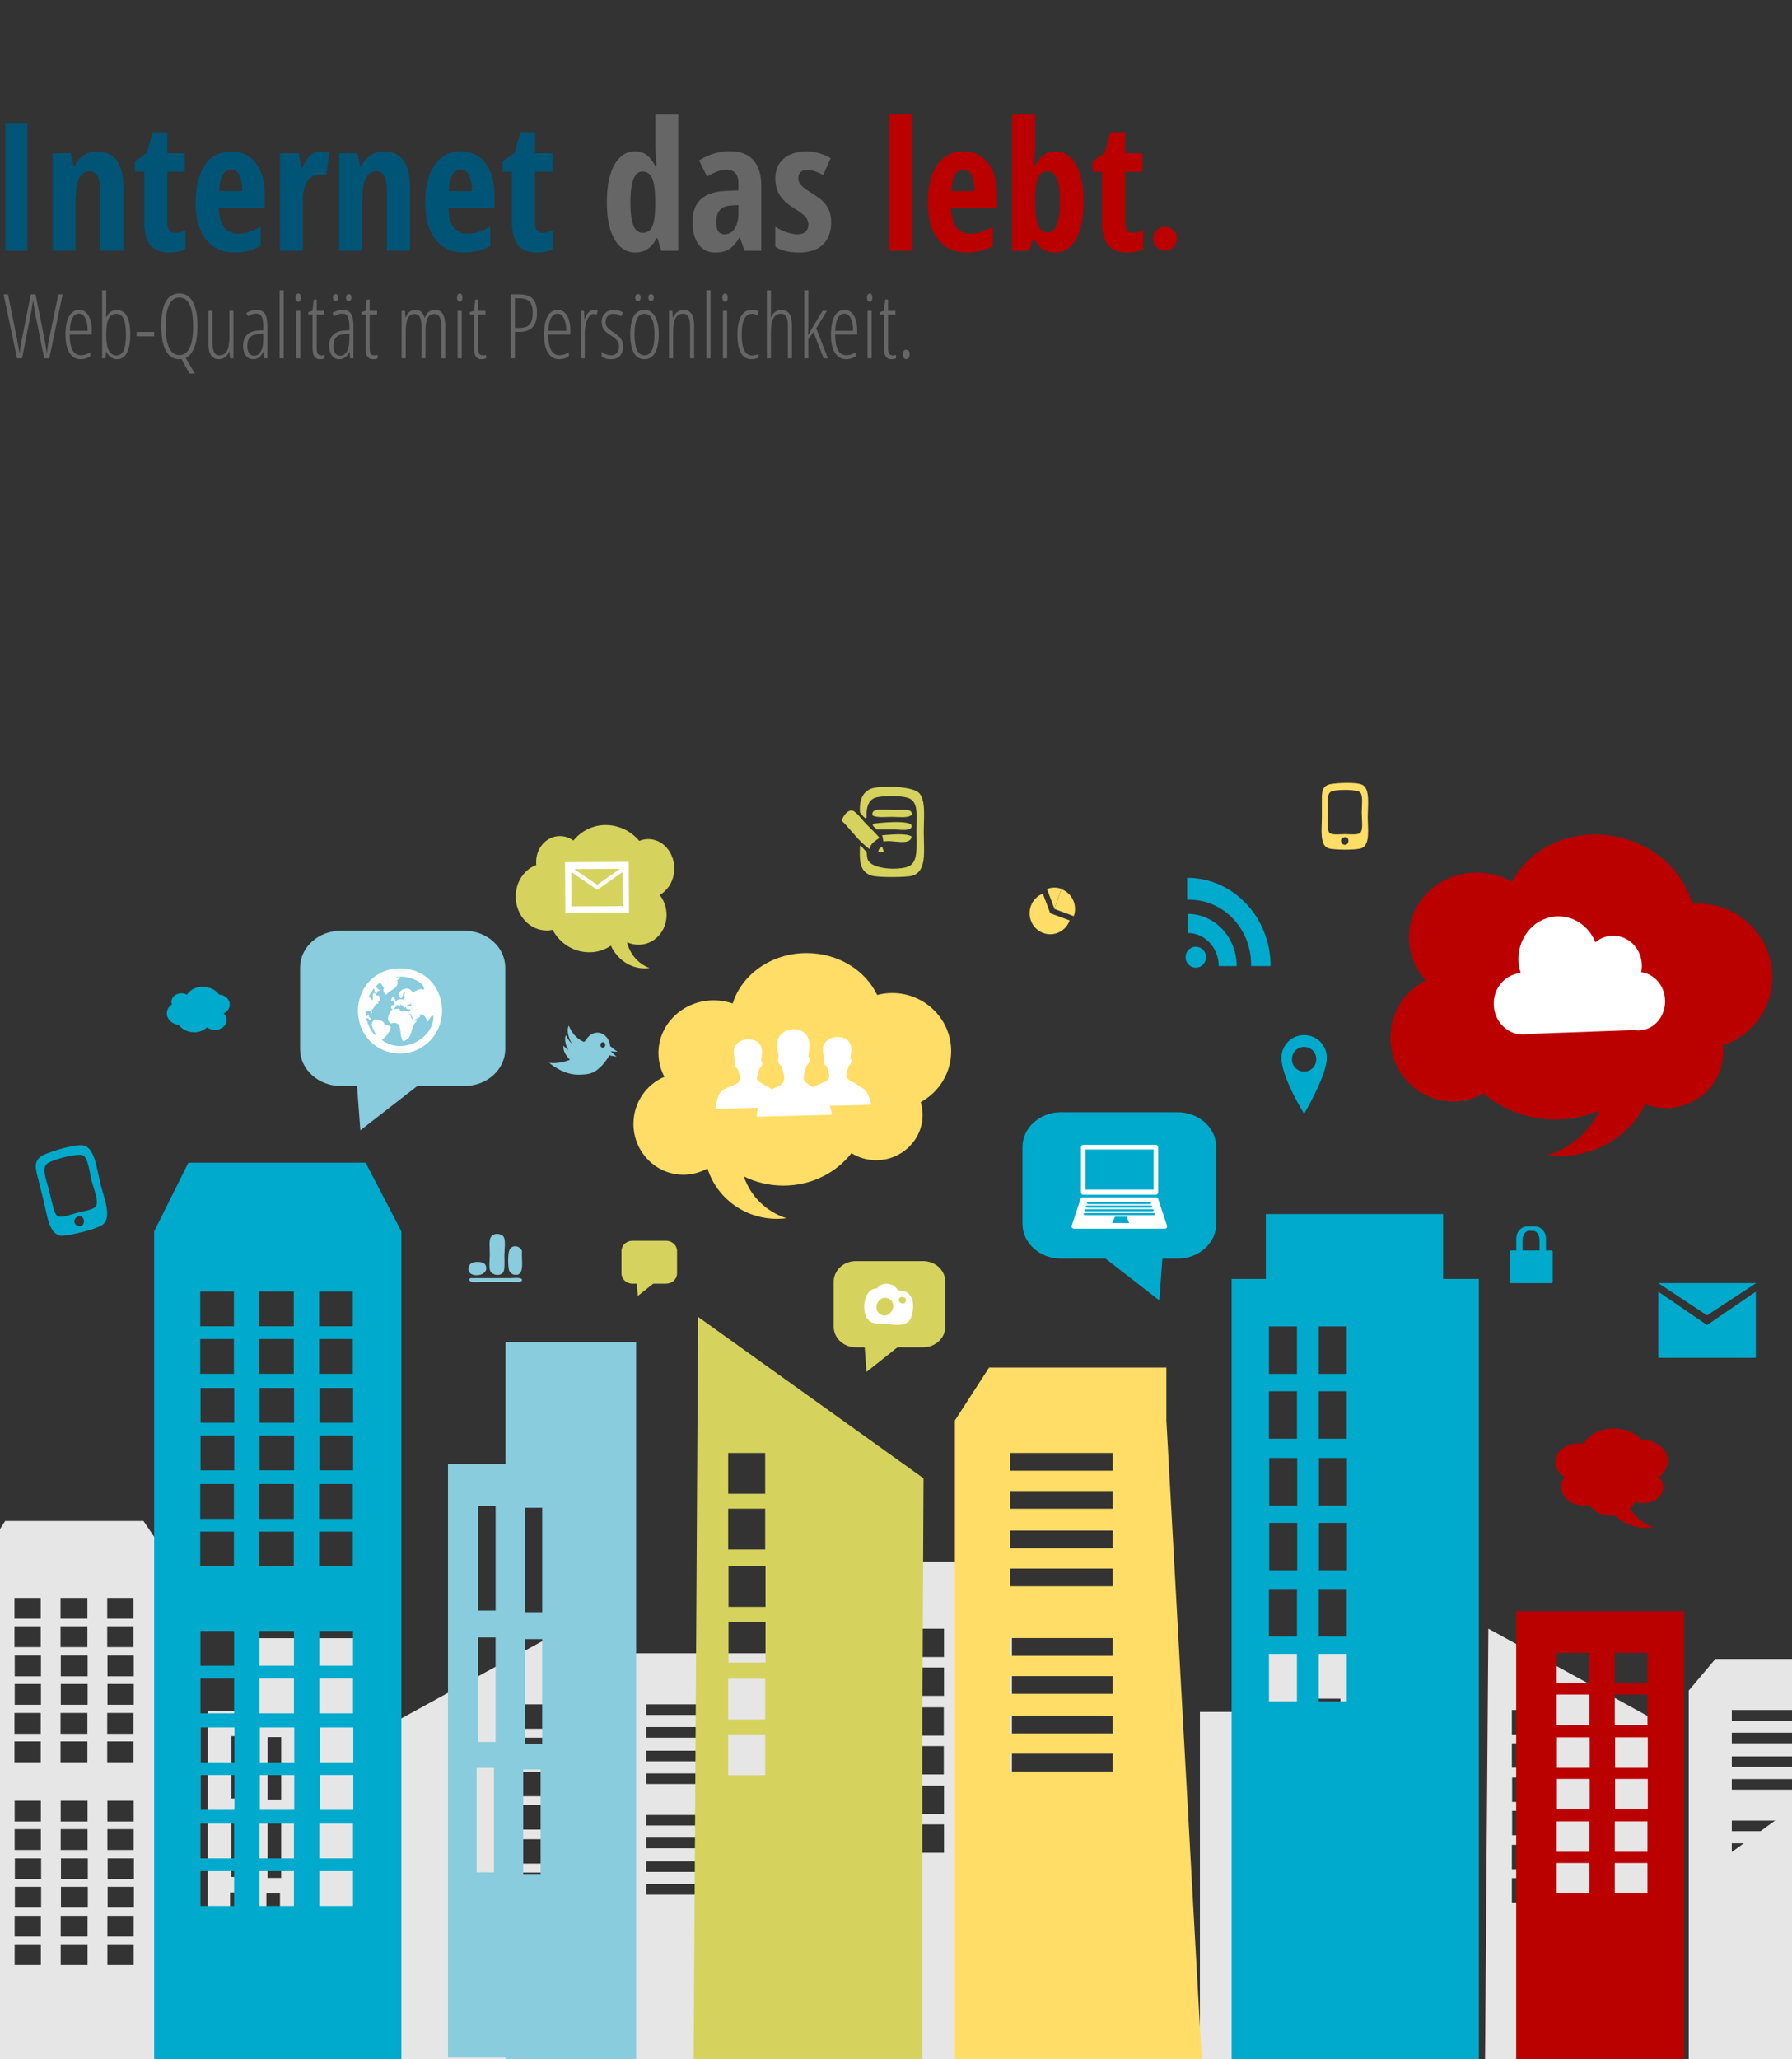
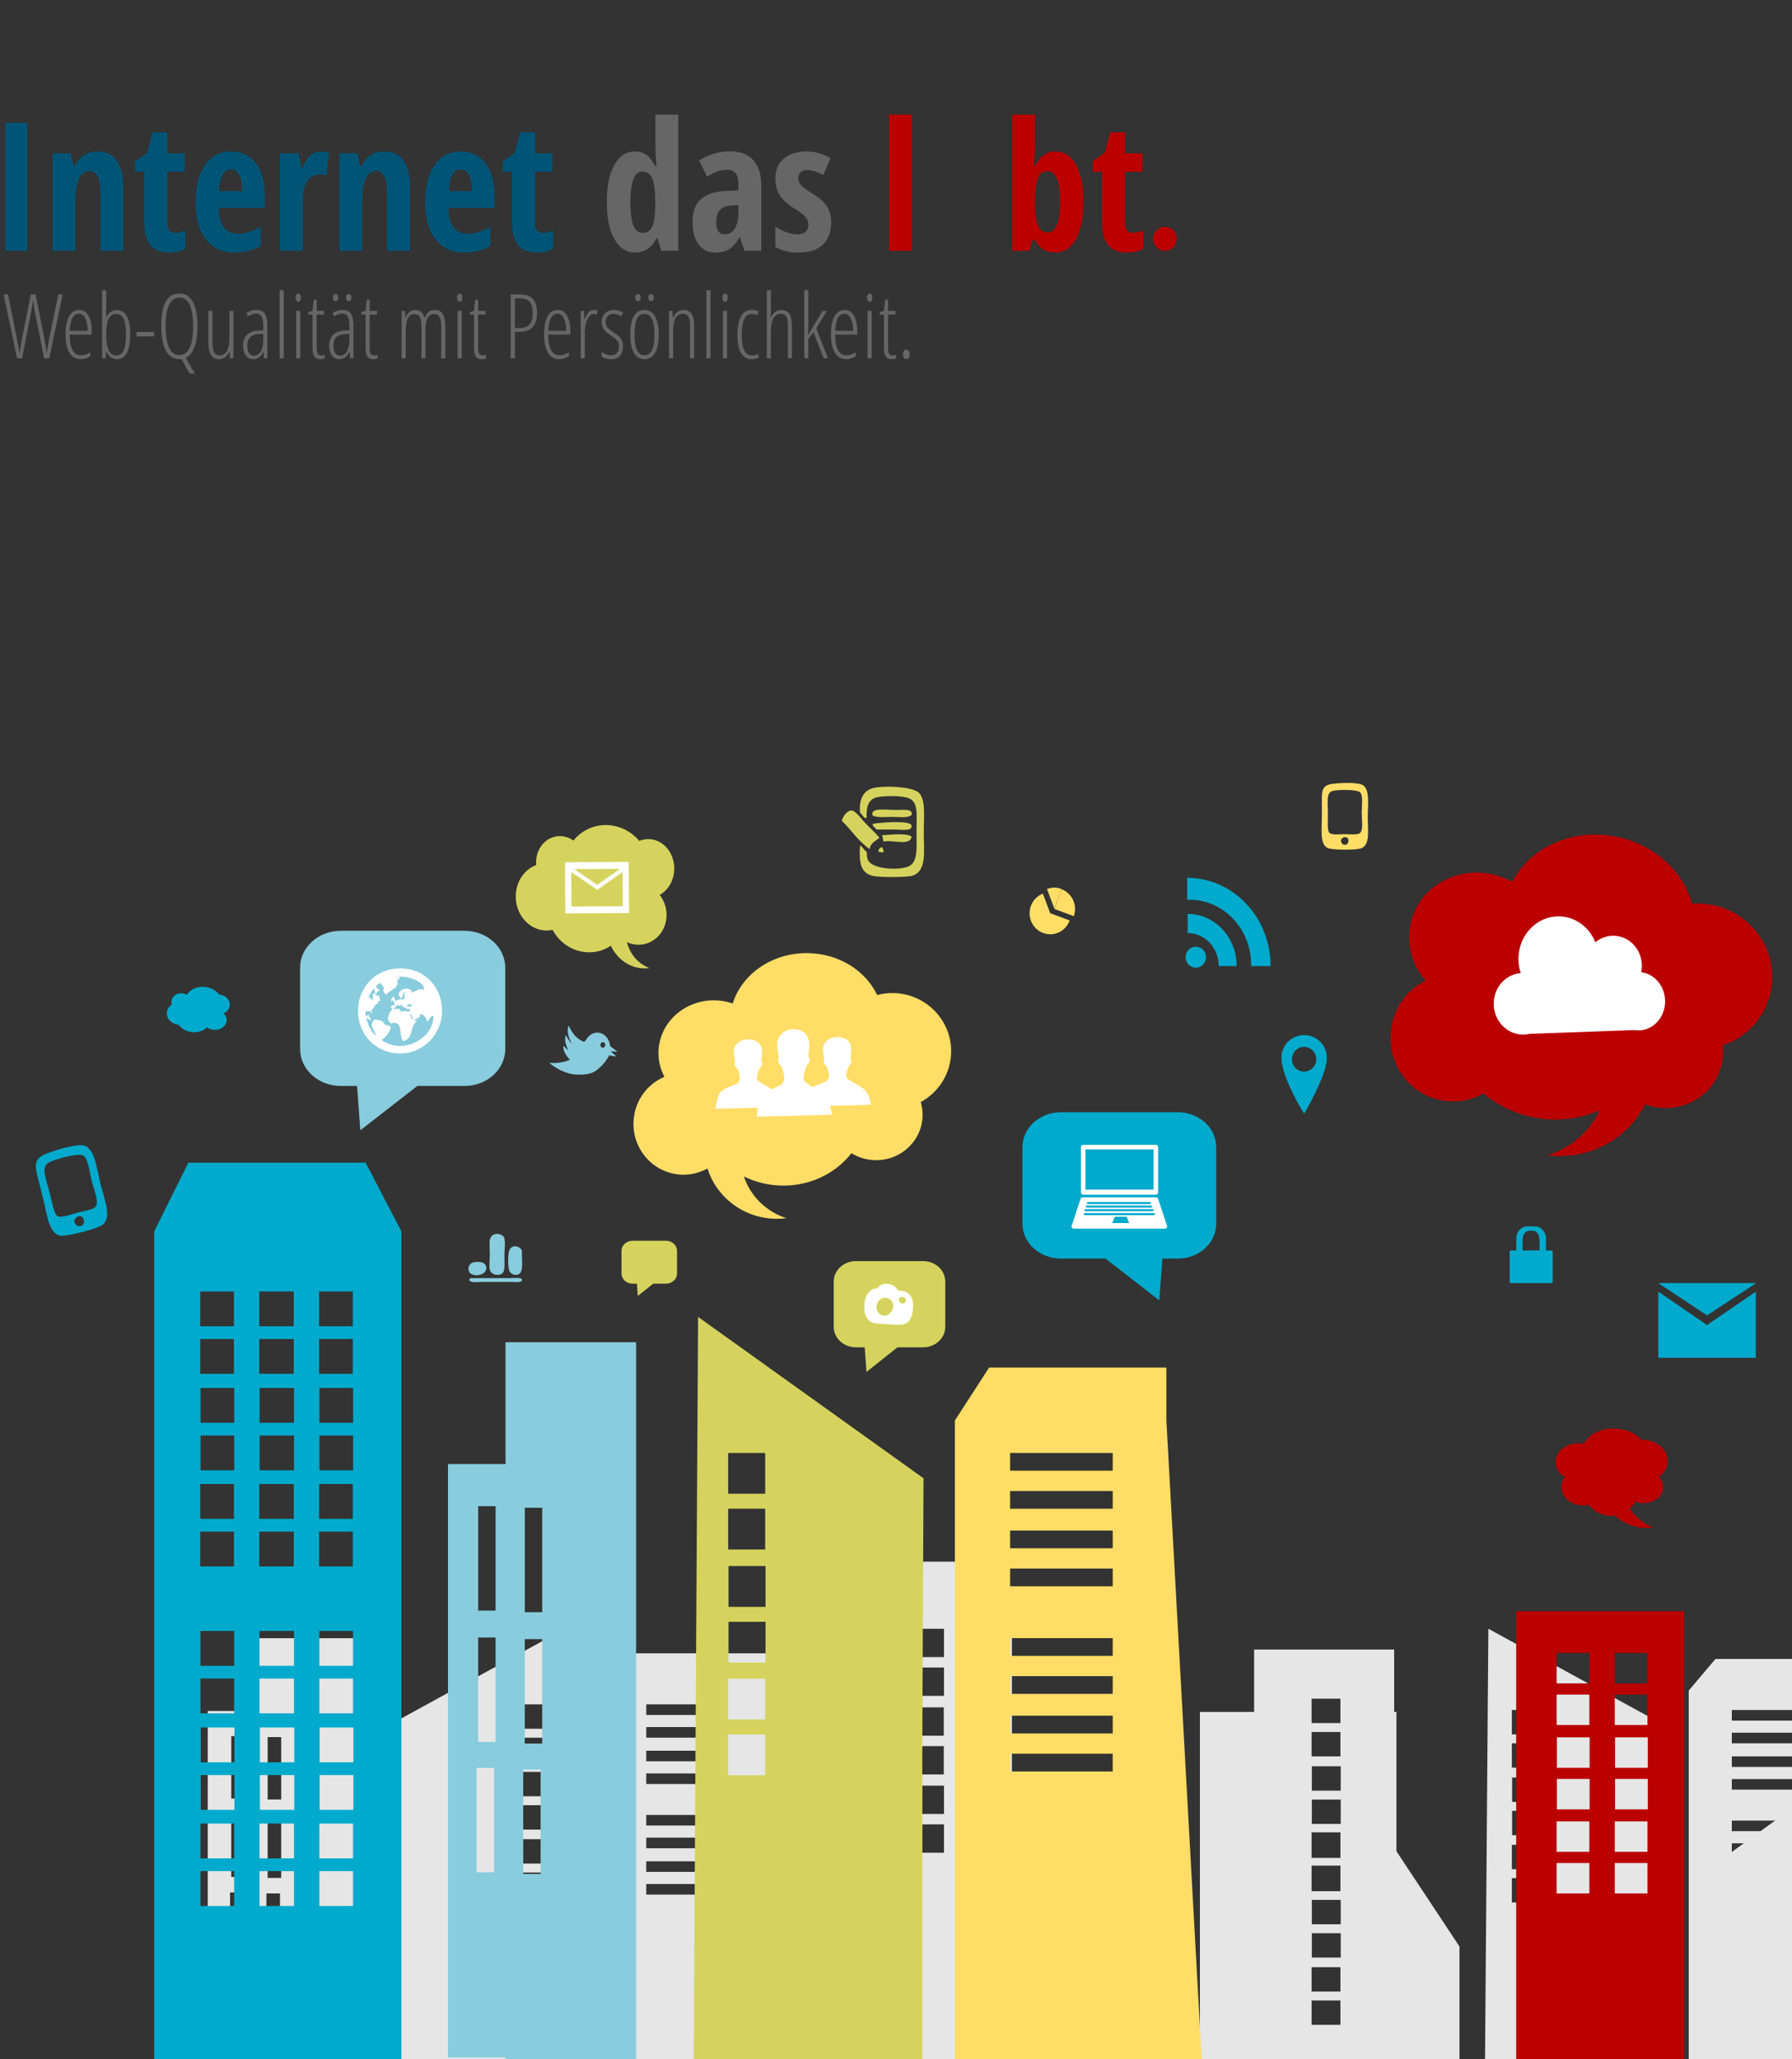
<svg xmlns="http://www.w3.org/2000/svg" version="1.1" id="Layer_1" x="0px" y="0px" viewBox="786.191 -485.58 1000 1148.81" style="enable-background:new 786.191 -485.58 1000 1148.81;" xml:space="preserve">
  <rect x="786.191" y="-485.58" width="1000" height="1148.81" fill="#333333" stroke="none" />
  <path style="fill:#E6E6E6;" d="M1745.409,552.924v117.084h92.876V552.392l0.533-67.187L1745.409,552.924z M1821.611,621.282h-57.747  v-15.119h57.747L1821.611,621.282L1821.611,621.282z M1821.611,597.164h-57.747v-15.12h57.747L1821.611,597.164L1821.611,597.164z" />
  <g>
    <path style="fill:#E6E6E6;" d="M1243.254,407.353V671.54h107.622V407.353h-14.891v-21.62h-77.164v21.62L1243.254,407.353   L1243.254,407.353z M1312.974,438.992h-12.184v-15.819h12.184V438.992z M1312.974,460.61h-12.184v-15.819h12.184V460.61z    M1334.632,438.992h-12.184v-15.819h12.184V438.992z M1334.632,460.61h-12.184v-15.819h12.184V460.61z M1322.449,532.317h12.184   v15.82h-12.184V532.317z M1322.449,510.7h12.184v15.819h-12.184V510.7z M1322.335,488.644h12.184v15.819h-12.184V488.644z    M1322.335,467.027h12.184v15.819h-12.184V467.027z M1300.79,532.317h12.184v15.82h-12.184V532.317z M1300.79,510.7h12.184v15.819   h-12.184V510.7z M1300.676,488.644h12.184v15.819h-12.184V488.644z M1300.676,467.027h12.184v15.819h-12.184V467.027z" />
    <path style="fill:#E6E6E6;" d="M1367.123,518.092v153.449h73.102V518.092H1367.123z M1410.038,532.002h14.24v10.145h-14.24V532.002   z M1410.038,545.865l14.24-0.001v10.144h-14.24V545.865z M1384.721,532.002h14.241v10.145h-14.241V532.002z M1384.721,545.865   h14.241v10.143h-14.241V545.865z M1398.962,612.136h-14.241v-10.143h14.241V612.136z M1398.962,598.275h-14.241v-10.146h14.241   V598.275z M1399.094,584.131h-14.242v-10.145h14.242V584.131z M1399.094,570.268h-14.242v-10.144h14.242V570.268z    M1424.278,612.136h-14.24v-10.143h14.24V612.136z M1424.278,598.275h-14.24v-10.146h14.24V598.275z M1424.41,584.131h-14.24   v-10.145h14.24V584.131z M1424.41,570.268h-14.24v-10.144h14.24V570.268z" />
    <path style="fill:#E6E6E6;" d="M1009.055,473.796l0.571,92.693v102.243h99.501l-1.925-248.723L1009.055,473.796z M1094.098,478.945   h-16.107V465.35h16.106L1094.098,478.945L1094.098,478.945z M1094.098,497.526h-16.107v-13.596h16.106L1094.098,497.526   L1094.098,497.526z M1077.991,559.154h16.106v13.596h-16.106V559.154z M1077.991,540.574h16.106v13.596h-16.106V540.574z    M1077.842,521.62h16.106v13.596h-16.106V521.62z M1077.842,503.04h16.106v13.596h-16.106V503.04z" />
    <polygon style="fill:#E6E6E6;" points="1558.242,600.473 1558,536.046 1600.642,600.473 1600.642,671.541 1558.242,671.541  " />
    <path style="fill:#E6E6E6;" d="M927.153,428.446v40.603h-25.045v197.745h25.045v0.528h56.857V428.446H927.153z M922.142,605.095   h-7.578v-34.797h7.578V605.095z M922.825,561.656h-7.579v-34.796h7.579V561.656z M922.837,517.881h-7.579v-34.798h7.579V517.881z    M942.432,605.632h-7.578v-34.796h7.578V605.632z M943.115,562.193h-7.579v-34.796h7.579V562.193z M943.126,518.417h-7.578v-34.796   h7.578V518.417z" />
    <path style="fill:#E6E6E6;" d="M1214.844,454.515v-17.632h-77.164l-14.891,17.632v215.453h107.623L1214.844,454.515z    M1146.82,478.031h44.665v5.904h-44.665V478.031z M1146.82,503.884h44.665v5.905h-44.665V503.884z M1191.486,571.489h-44.665   v-5.904h44.665V571.489z M1191.486,558.818h-44.665v-5.905h44.665V558.818z M1191.487,545.634h-44.667v-5.904h44.667V545.634z    M1191.487,532.963h-44.667v-5.904h44.667V532.963z M1191.487,497.118h-44.667v-5.905h44.667V497.118z M1191.487,471.264h-44.667   v-5.905h44.667V471.264z" />
-     <path style="fill:#E6E6E6;" d="M866.257,363.059h-77.164l-14.891,22.897v279.797h107.623V385.955L866.257,363.059z    M846.118,530.721v-11.603h14.653v11.603H846.118z M860.771,534.971v11.601h-14.653v-11.601L860.771,534.971z M846.163,449.73   v-11.6h14.654v11.6H846.163z M860.817,453.984v11.6h-14.654v-11.6H860.817z M846.027,405.973h14.654v11.601h-14.654V405.973z    M846.027,421.825l14.654-0.001v11.602h-14.654V421.825z M846.027,470.155h14.654v11.602h-14.654V470.155z M834.725,530.721H820.4   h-0.329v-11.603h0.329h14.325h0.328v11.603H834.725z M835.053,534.971v11.601h-0.328H820.4h-0.329v-11.601h0.329L835.053,534.971z    M834.768,449.73h-14.325h-0.328v-11.6h0.328h14.325h0.329v11.6H834.768z M835.097,453.984v11.6h-0.329h-14.325h-0.328v-11.6h0.328   h14.325H835.097z M819.98,405.973h0.329h14.325h0.328v11.601h-0.328h-14.325h-0.329L819.98,405.973L819.98,405.973z    M819.98,421.825h0.329l14.653-0.001v11.602h-0.328h-14.325h-0.329L819.98,421.825L819.98,421.825z M819.98,470.155h0.329h14.325   h0.328v11.602h-0.328h-14.325h-0.329L819.98,470.155L819.98,470.155z M794.353,530.721v-11.603h14.654v11.603H794.353z    M809.006,534.972v11.6h-14.654v-11.6H809.006z M794.397,449.73v-11.6h14.654v11.6H794.397z M809.05,453.984v11.6h-14.654v-11.6   H809.05z M794.261,405.973h14.654v11.601h-14.654V405.973z M794.261,421.825h14.654v11.601h-14.654V421.825z M794.261,470.155   h14.654v11.602h-14.654V470.155z M794.261,486.009h14.654v11.6h-14.654V486.009z M809.006,610.755h-14.654v-11.6h14.654V610.755z    M809.006,594.903h-14.654v-11.601h14.654V594.903z M809.141,578.731h-14.654v-11.6h14.654V578.731z M809.141,562.878h-14.654   v-11.6h14.654V562.878z M819.98,486.009h0.329h14.325h0.328v11.6h-0.328h-14.325h-0.329L819.98,486.009L819.98,486.009z    M835.053,610.755h-0.328H820.4h-0.329v-11.6h0.329h14.325h0.328V610.755z M835.053,594.903h-0.328H820.4h-0.329v-11.601h0.329   h14.325h0.328V594.903z M835.189,578.731h-0.329h-14.325h-0.328v-11.6h0.328h14.325h0.329V578.731z M835.189,562.878h-0.329   h-14.325h-0.328v-11.6h0.328h14.325h0.329V562.878z M846.027,486.009h14.654v11.6h-14.654V486.009z M860.771,610.755h-14.653v-11.6   h14.653V610.755z M860.771,594.903h-14.653v-11.601h14.653V594.903z M860.908,578.731h-14.654v-11.6h14.654V578.731z    M860.908,562.878h-14.654v-11.6h14.654V562.878z" />
    <path style="fill:#E6E6E6;" d="M1564.186,469.578v-34.804h-78.145v34.804h-30.248v202.491h109.653V469.578H1564.186z    M1518.093,462.195h16.107v13.596h-16.107V462.195z M1518.093,480.775h16.107v13.596h-16.107V480.775z M1518.093,537.42h0.002   v-0.665h16.107v13.596h-0.002v0.664h-16.107V537.42z M1518.093,556.001h0.002v-0.666h16.107v13.597h-0.002v0.664h-16.107V556.001z    M1534.202,644.158h-16.107V630.56h16.107V644.158z M1534.202,625.577h-16.107v-13.596h16.107V625.577z M1534.35,606.622h-16.106   v-13.595h16.106V606.622z M1534.35,588.043h-16.106v-13.596h16.106V588.043z M1534.35,532.062h-16.108v-13.596h16.108V532.062z    M1534.35,513.483h-16.108v-13.596h16.108V513.483z" />
    <path style="fill:#E6E6E6;" d="M1616.753,423.154l-1.925,248.723h99.501V569.634l0.57-92.692L1616.753,423.154z M1629.857,468.494   h16.106v13.596h-16.106V468.494z M1629.857,487.075h16.106v13.596h-16.106V487.075z M1645.963,575.896h-16.106V562.3h16.106   V575.896z M1645.963,557.316h-16.106v-13.596h16.106V557.316z M1646.112,538.362h-16.106v-13.596h16.106V538.362z    M1646.112,519.781h-16.106v-13.596h16.106V519.781z" />
    <path style="fill:#E6E6E6;" d="M1820.617,457.66v-17.631h-77.162l-14.892,17.631v215.453h107.622L1820.617,457.66z    M1752.595,481.174h44.664v5.905h-44.664V481.174z M1752.595,507.029h44.664v5.905h-44.664V507.029z M1797.259,574.635h-44.664   v-5.905h44.664V574.635z M1797.259,561.964h-44.664v-5.904h44.664V561.964z M1797.261,548.78h-44.666v-5.904h44.666V548.78z    M1797.261,536.11h-44.666v-5.904h44.666V536.11z M1797.261,500.263h-44.666v-5.905h44.666V500.263z M1797.261,474.409h-44.666   v-5.905h44.666V474.409z" />
  </g>
-   <path style="display:none;opacity:0.15;fill:#00242F;enable-background:new    ;" d="M1874.885-186.156  c0,1.168-0.946,2.121-2.119,2.121h-163.424c-1.181,0-2.128-0.953-2.128-2.121v-109.661c0-1.17,0.947-2.124,2.128-2.124h163.425  c1.173,0,2.119,0.953,2.119,2.124L1874.885-186.156L1874.885-186.156z" />
  <path style="display:none;opacity:0.15;fill:#00242F;enable-background:new    ;" d="M1447.969,102.946  c0,1.391-1.124,2.521-2.518,2.521h-193.84c-1.393,0-2.524-1.131-2.524-2.521V-27.125c0-1.39,1.131-2.517,2.524-2.517h193.841  c1.394,0,2.518,1.13,2.518,2.517L1447.969,102.946L1447.969,102.946z" />
-   <path style="fill:#00AACC;" d="M1591.495,227.981v-36.196h-98.915v36.196h-19.089v442.312h137.96V227.981H1591.495z   M1522.079,254.467h15.618v26.486h-15.618V254.467z M1522.079,290.661h15.618v26.486h-15.618V290.661z M1494.316,254.467h15.618  v26.486h-15.618V254.467z M1494.316,290.661h15.618v26.486h-15.618V290.661z M1509.934,463.687h-15.618v-26.486h15.618V463.687z   M1509.934,427.493h-15.618v-26.486h15.618V427.493z M1510.079,390.568h-15.618v-26.486h15.618V390.568z M1510.079,354.375h-15.618  v-26.486h15.618V354.375z M1537.697,463.687h-15.618v-26.486h15.618V463.687z M1537.697,427.493h-15.618v-26.486h15.618V427.493z   M1537.842,390.568h-15.618v-26.486h15.618V390.568z M1537.842,354.375h-15.618v-26.486h15.618V354.375z" />
  <path style="fill:#BB0000;" d="M1632.276,413.382v256.912h93.709V413.382H1632.276z M1687.288,436.673h18.256v16.984h-18.256  V436.673z M1687.288,459.883l18.256-0.001v16.984h-18.256V459.883z M1654.836,436.673h18.257v16.984h-18.257V436.673z   M1654.836,459.883h18.257v16.984h-18.257V459.883z M1673.093,570.837h-18.257v-16.984h18.257V570.837z M1673.093,547.628h-18.257  v-16.984h18.257V547.628z M1673.261,523.949h-18.256v-16.984h18.256V523.949z M1673.261,500.739h-18.256v-16.984h18.256V500.739z   M1705.544,570.837h-18.256v-16.984h18.256V570.837z M1705.544,547.628h-18.256v-16.984h18.256V547.628z M1705.713,523.949h-18.256  v-16.984h18.256V523.949z M1705.713,500.739h-18.256v-16.984h18.256V500.739z" />
  <path style="fill:#D5D35D;" d="M1175.744,249.17l-2.467,416.423h127.548V494.411l0.731-155.189L1175.744,249.17z M1192.542,325.08  h20.648v22.763h-20.648V325.08z M1192.542,356.187h20.648v22.763h-20.648V356.187z M1213.189,504.895h-20.648v-22.763h20.648  V504.895z M1213.189,473.788h-20.648v-22.763h20.648V473.788z M1213.379,442.054h-20.647v-22.763h20.647V442.054z M1213.379,410.947  h-20.647v-22.763h20.647V410.947z" />
  <path style="fill:#88CCDD;" d="M1068.288,263.296v67.98h-32.103v331.073h32.103v0.882h72.884V263.296H1068.288z M1061.866,559.048  h-9.715v-58.258h9.715V559.048z M1062.74,486.321h-9.715v-58.258h9.715V486.321z M1062.755,413.03h-9.716v-58.258h9.715  L1062.755,413.03L1062.755,413.03z M1087.875,559.947h-9.715v-58.258h9.715V559.947z M1088.749,487.22h-9.715v-58.258h9.715V487.22z   M1088.765,413.93h-9.715v-58.258h9.715V413.93z" />
  <path style="fill:#FFDD66;" d="M1437.073,306.94v-29.518h-98.915l-19.089,29.518v360.72h137.96L1437.073,306.94z M1349.875,346.311  h57.256v9.885h-57.256V346.311z M1349.875,389.596h57.256v9.886h-57.256V389.596z M1407.13,502.785h-57.255v-9.886h57.255V502.785z   M1407.131,481.571h-57.256v-9.886h57.256V481.571z M1407.132,459.498h-57.257v-9.885h57.257V459.498L1407.132,459.498z   M1407.132,438.283h-57.257v-9.885h57.257V438.283L1407.132,438.283z M1407.132,378.269h-57.257v-9.886h57.257V378.269  L1407.132,378.269z M1407.132,334.982h-57.257v-9.885h57.257V334.982L1407.132,334.982z" />
  <path style="fill:#FFDD66;" d="M1316.976,100.922c0-17.911-14.715-32.43-32.869-32.43c-2.911,0-5.731,0.378-8.418,1.079  c-6.541-13.743-21.712-23.374-39.389-23.374c-19.645,0-36.188,11.898-41.235,28.114c-3.294-1.141-6.849-1.765-10.557-1.765  c-17.052,0-30.876,13.159-30.876,29.39c0,4.78,1.207,9.289,3.334,13.279c-10.139,4.248-17.278,14.396-17.278,26.244  c0,15.672,12.485,28.376,27.889,28.376c4.864,0,9.436-1.269,13.416-3.496c5.062,16.265,20.541,28.108,38.874,28.108  c1.767,0,3.508-0.123,5.214-0.336c-11.262-3.595-20.146-12.307-23.765-23.319c6.568,3.269,14.069,5.124,22.036,5.124  c15.634,0,29.475-7.136,37.977-18.098c3.999,2.474,8.734,3.911,13.815,3.911c14.302,0,25.897-11.344,25.897-25.336  c0-2.458-0.365-4.835-1.033-7.085C1310.124,123.777,1316.976,113.142,1316.976,100.922z" />
  <path style="fill:#00AACC;" d="M909.319,69.447c-0.272-0.046-0.54-0.072-0.809-0.085c-1.521-2.09-4.071-3.681-7.162-4.196  c-4.584-0.764-8.93,1.076-10.83,4.278c-0.616-0.346-1.315-0.597-2.075-0.723c-3.096-0.516-6.018,1.219-6.522,3.874  c-0.149,0.785-0.069,1.561,0.194,2.279c-1.408,0.901-2.427,2.262-2.737,3.895c-0.646,3.4,2.016,6.685,5.946,7.339  c0.196,0.034,0.391,0.056,0.586,0.075c1.375,1.982,3.798,3.513,6.756,4.006c3.584,0.597,6.995-0.49,8.984-2.576  c0.892,0.637,1.981,1.099,3.198,1.302c3.692,0.615,7.159-1.384,7.746-4.464c0.327-1.716-0.311-3.406-1.579-4.672  c1.694-0.729,2.977-2.15,3.317-3.941C914.898,72.864,912.654,70.002,909.319,69.447z" />
  <path style="fill:#D5D35D;" d="M1150.508-17.148c-2.627-0.529-5.214-0.218-7.549,0.757c-3.562-4.207-8.436-7.274-14.083-8.411  c-8.865-1.784-17.388,1.638-22.699,8.207c-1.497-1.088-3.212-1.872-5.085-2.249c-7.322-1.473-14.273,3.786-15.526,11.747  c-0.219,1.401-0.245,2.79-0.105,4.138c-5.675,2.104-10.135,7.45-11.229,14.402c-1.604,10.191,4.629,19.968,13.921,21.839  c2.196,0.441,4.365,0.397,6.418-0.055c3.185,6.032,8.963,10.674,16.06,12.102c6.027,1.213,11.868-0.12,16.449-3.256  c3.469,7.501,10.619,12.652,18.889,12.652c0.919,0,1.824-0.07,2.709-0.194c-6.141-2.178-10.922-7.609-12.61-14.416  c1.084,0.496,2.231,0.879,3.436,1.122c8.73,1.758,16.984-4.305,18.438-13.541c0.809-5.147-0.665-10.19-3.639-13.953  c4.027-2.218,7.094-6.505,7.939-11.874C1163.648-7.046,1158.393-15.56,1150.508-17.148z" />
  <path style="fill:#BB0000;" d="M1716.827,329.957c0.261-6.431-5.814-11.907-13.568-12.233c-0.357-0.014-0.711-0.014-1.064-0.007  c-3.192-3.561-8.465-6.008-14.515-6.261c-7.982-0.335-14.921,3.247-17.638,8.53c-0.728-0.131-1.476-0.218-2.245-0.25  c-7.283-0.305-13.379,4.174-13.614,10.001c-0.143,3.531,1.9,6.745,5.151,8.8c-1.11,1.474-1.787,3.219-1.863,5.11  c-0.228,5.628,4.921,10.412,11.501,10.687c1.31,0.055,2.576-0.076,3.769-0.36c2.733,3.583,6.985,5.971,11.839,6.173  c0.928,0.039,1.837-0.014,2.725-0.131c4.876,4.326,11.076,6.918,17.833,6.918c1.238,0,2.454-0.095,3.648-0.265  c-5.314-1.912-9.868-5.659-13.049-10.556c1.223-1.107,2.277-2.399,3.103-3.844c1.235,0.457,2.587,0.738,4.013,0.797  c6.109,0.255,11.225-3.611,11.429-8.635c0.091-2.262-0.83-4.371-2.427-6.031C1714.779,336.391,1716.689,333.384,1716.827,329.957z" />
  <path style="fill:#FFFFFF;" d="M1223.23,118.279c0.149-0.589,0.655-1.498,0.621-2.504c-0.196-3.018-1.603-6.503-1.603-6.503  s-0.878-0.537-1.48-1.617c-0.574-1.1-0.363-2.752-0.363-2.752s0.393-0.336,0.328-0.929c-0.19-1.325-0.982-4.029-0.815-7.377  c0.224-4.807,4.334-7.027,6.069-7.534c1.758-0.508,4.775-0.854,7.84,0.717c3.06,1.583,3.764,4.791,3.975,6.911  c0.193,2.099-0.573,7.225-0.573,7.225s0.847,0.194,0.708,2.021c-0.143,1.811-1.584,2.88-1.584,2.88s-2.228,5.907-1.63,7.992  c0.577,2.085,5.901,4.224,9.661,7.406c4.895,2.795,6.056,12.157,6.056,12.157l-41.993,1.115c0,0,0.482-8.331,3.274-11.905  C1214.533,122.024,1222.565,120.681,1223.23,118.279z" />
  <path style="fill:#FFFFFF;" d="M1198.584,117.836c0.144-0.481,0.586-1.205,0.523-1.992c-0.155-2.413-1.373-5.153-1.373-5.153  s-0.772-0.41-1.291-1.279c-0.517-0.882-0.327-2.189-0.327-2.189s0.367-0.275,0.275-0.736c-0.149-1.046-0.835-3.189-0.701-5.839  c0.219-3.806,3.836-5.586,5.373-5.996c1.539-0.403,4.217-0.687,6.909,0.557c2.693,1.254,3.292,3.794,3.483,5.471  c0.166,1.677-0.534,5.748-0.534,5.748s0.746,0.128,0.625,1.555c-0.121,1.458-1.395,2.305-1.395,2.305s-1.963,4.697-1.449,6.339  c0.502,1.642,5.181,3.341,8.506,5.866c4.299,2.178,5.304,9.614,5.304,9.614l-37,0.964c0,0,0.442-6.593,2.908-9.429  C1190.898,120.796,1197.994,119.727,1198.584,117.836z" />
  <path style="fill:#FFFFFF;" d="M1248.358,116.518c0.133-0.482,0.592-1.189,0.534-1.999c-0.162-2.408-1.373-5.154-1.373-5.154  s-0.786-0.4-1.297-1.269c-0.517-0.852-0.333-2.185-0.333-2.185s0.364-0.256,0.281-0.712c-0.161-1.081-0.836-3.217-0.718-5.87  c0.229-3.809,3.834-5.579,5.384-5.994c1.536-0.391,4.203-0.701,6.903,0.561c2.719,1.239,3.321,3.781,3.499,5.467  c0.164,1.673-0.522,5.751-0.522,5.751s0.73,0.128,0.615,1.57c-0.127,1.449-1.395,2.3-1.395,2.3s-1.975,4.694-1.453,6.329  c0.515,1.65,5.184,3.354,8.502,5.845c4.32,2.195,5.304,9.627,5.304,9.627l-36.988,0.981c0,0,0.418-6.607,2.899-9.448  C1240.677,119.489,1247.761,118.425,1248.358,116.518z" />
  <path style="fill:#00AACC;" d="M1464.889,197.198c0,10.739-9.604,19.444-21.455,19.444h-8.581l-1.715,23.339l-30.033-23.339h-24.883  c-11.849,0-21.454-8.705-21.454-19.444v-42.781c0-10.738,9.606-19.444,21.454-19.444h65.213c11.848,0,21.455,8.706,21.455,19.444  V197.198L1464.889,197.198z" />
  <path style="fill:#FFFFFF;" d="M1432.641,183.823c0-0.749-0.598-1.353-1.333-1.353h-40.941c-0.737,0-1.333,0.606-1.333,1.353  l-4.883,14.768c0,0.75,0.598,1.355,1.334,1.355h50.709c0.735,0,1.333-0.606,1.333-1.355L1432.641,183.823z M1393.666,185.061h33.9  c0.546,0,0.989,0.263,0.989,0.589c0,0.325-0.444,0.587-0.989,0.587h-33.9c-0.548,0-0.992-0.262-0.992-0.587  S1393.117,185.061,1393.666,185.061z M1393.039,187.02h35.224c0.569,0,1.031,0.263,1.031,0.588c0,0.325-0.461,0.588-1.031,0.588  h-35.224c-0.567,0-1.03-0.263-1.03-0.588C1392.009,187.282,1392.472,187.02,1393.039,187.02z M1392.311,189.05h36.724  c0.595,0,1.075,0.263,1.075,0.589c0,0.325-0.481,0.589-1.075,0.589h-36.724c-0.594,0-1.074-0.264-1.074-0.589  C1391.236,189.313,1391.718,189.05,1392.311,189.05z M1406.805,196.827l1.553-3.536h6.585l1.331,3.536H1406.805z M1429.743,192.409  h-37.813c-0.608,0-1.104-0.262-1.104-0.585c0-0.327,0.495-0.59,1.104-0.59h37.813c0.609,0,1.106,0.262,1.106,0.59  C1430.849,192.147,1430.354,192.409,1429.743,192.409z" />
  <path style="fill:#FFFFFF;" d="M1431.129,153.169h-40.393c-0.735,0-1.332,0.607-1.332,1.354v25.142c0,0.749,0.597,1.353,1.332,1.353  h40.393c0.737,0,1.33-0.606,1.33-1.353v-25.142C1432.459,153.777,1431.865,153.169,1431.129,153.169z M1429.962,178.16h-38.057  v-22.404h38.057V178.16L1429.962,178.16z" />
  <path style="fill:#D5D35D;" d="M1251.431,254.691c0,6.324,5.529,11.454,12.353,11.454h4.94l0.988,13.747l17.295-13.747h14.327  c6.823,0,12.354-5.13,12.354-11.454v-25.2c0-6.324-5.532-11.454-12.354-11.454h-37.55c-6.823,0-12.353,5.13-12.353,11.454  L1251.431,254.691L1251.431,254.691z" />
  <path style="fill:#D5D35D;" d="M1133.003,224.931c0,3.151,2.754,5.704,6.151,5.704h2.46l0.491,6.846l8.613-6.846h7.135  c3.397,0,6.152-2.554,6.152-5.704v-12.549c0-3.15-2.755-5.703-6.152-5.703h-18.699c-3.397,0-6.152,2.554-6.152,5.703  L1133.003,224.931L1133.003,224.931z" />
  <path style="fill:#BB0000;" d="M1741.061,19.175c-3.588-0.65-7.145-0.814-10.608-0.55c-5.099-18.401-21.727-33.658-43.517-37.605  c-24.217-4.386-47.175,6.588-56.893,25.45c-3.815-2.141-8.061-3.703-12.632-4.531c-21.021-3.807-40.898,9.327-44.398,29.336  c-1.95,11.148,1.601,22.075,8.761,30.227c-9.696,4.805-17.081,14.093-19.117,25.724c-3.378,19.319,9.274,37.767,28.261,41.205  c8.245,1.493,16.327-0.093,23.111-3.945c7.934,6.696,17.828,11.529,28.977,13.547c12.728,2.304,25.165,0.595,35.844-4.176  c-5.408,11.863-16.038,21.106-29.16,25.156c2.209,0.269,4.461,0.421,6.749,0.421c21.206,0,39.456-11.844,47.777-28.898  c1.818,0.677,3.716,1.211,5.693,1.57c17.631,3.192,34.367-8.203,37.385-25.451c0.53-3.032,0.592-6.043,0.253-8.966  c13.664-4.556,24.404-16.138,27.039-31.2C1778.446,44.41,1763.438,23.227,1741.061,19.175z" />
  <path style="fill:#FFFFFF;" d="M1634.836,57.357c-0.594-1.778-0.996-3.646-1.182-5.585c-1.22-13.042,7.74-24.671,20.026-25.964  c9.981-1.05,19.081,5.039,22.798,14.358c2.589-2.173,5.828-3.527,9.39-3.653c8.799-0.322,16.204,6.902,16.534,16.153  c0.047,1.436-0.078,2.84-0.363,4.19c7.267,0.902,13.043,7.461,13.326,15.64c0.323,8.998-6.128,16.523-14.409,16.827  c-0.969,0.032-1.916-0.029-2.846-0.189l-58.424,2.129c-0.962,0.228-1.974,0.359-3.006,0.396  c-9.014,0.327-16.605-7.093-16.939-16.577C1619.402,65.813,1626.105,58.016,1634.836,57.357z" />
  <path style="fill:#FFFFFF;" d="M1273.358,252.505c1.788,0.519,4.926,0.436,7.751,0.686c6.622,0.586,11.1,1.21,13.293-3.223  c1.509-3.04,1.525-7.747,1.036-9.894c-0.515-2.253-2.167-4.37-4.395-5.192c-0.883-0.322-2.142-0.007-3.305-0.495  c-1.031-0.424-1.703-2.42-3.823-3.13c-3.365-1.135-6.544-0.625-8.36,2.054C1267.327,232.944,1265.753,250.301,1273.358,252.505z   M1287.9,239.001c0.269-0.758,0.886-1.18,2.298-0.796c1.256,0.344,1.536,0.617,1.543,1.541  C1291.77,242.944,1286.919,241.768,1287.9,239.001z M1280.87,238.58c1.464,0.316,2.492,1.063,3.007,1.864  c2.786,4.297-2.728,10.777-7.088,6.775C1273.103,243.827,1276.726,237.67,1280.87,238.58z" />
  <path style="fill:#FFDD66;" d="M1528.783-48.084c3.767-0.704,14.619-1.224,17.742,0.457c4.307,2.323,2.922,11.446,2.922,17.85  c0,6.566,1.459,15.306-3.37,17.397c-2.877,1.24-16.346,1.093-18.872,0c-4.689-2.03-3.371-10.536-3.371-17.397  c0-3.188,0-5.586,0-7.552C1523.838-42.907,1523.319-47.068,1528.783-48.084z M1527.205-31.835c0,4.547-0.422,9.773,0.901,10.983  c1.463,1.337,6.667,0.689,8.536,0.689c2.182,0,7.167,0.587,8.534-0.689c1.87-1.737,0.901-7.454,0.901-11.209  c0-4.075,0.891-9.597-0.901-11.445c-1.569-1.627-12.121-1.673-15.497-0.688C1526.134-43.157,1527.205-37.794,1527.205-31.835z   M1536.866-14.211c2.632-0.221,2.461-5.357-0.9-4.117C1533.355-17.374,1534.667-14.026,1536.866-14.211z" />
  <path style="fill:#FFFFFF;" d="M1101.492-4.483l0.172,28.547l35.55-0.217l-0.171-28.552L1101.492-4.483z M1132.185-0.821  l-12.718,8.938l-12.828-8.784L1132.185-0.821z M1105.077,20.189l-0.115-19.232l14.482,9.915l0.039-0.071l0.041,0.069l14.114-9.918  l0.118,19.067L1105.077,20.189z" />
  <path style="fill:#00AACC;" d="M1526.595,104.503c0-6.947-5.664-12.579-12.649-12.579c-6.992,0-12.655,5.633-12.655,12.579  c0,0.034,0.002,0.062,0.004,0.091c-0.003,0.043-0.004,0.084-0.004,0.127c0,10.862,12.655,31.135,12.655,31.135  s12.649-21.401,12.649-31.135c0-0.042,0-0.08-0.001-0.12C1526.595,104.566,1526.595,104.536,1526.595,104.503z M1513.929,112.313  c-3.748,0-6.786-3.089-6.786-6.901c0-3.816,3.04-6.905,6.786-6.905c3.748,0,6.785,3.089,6.785,6.905  C1520.716,109.225,1517.677,112.313,1513.929,112.313z" />
  <polygon style="fill:#00AACC;" points="1711.575,271.996 1765.998,271.996 1765.998,235.082 1738.778,253.703 1711.575,235.082 " />
  <polygon style="fill:#00AACC;" points="1711.575,230.322 1765.998,230.322 1765.998,230.466 1738.778,248.316 " />
  <path style="fill:#88CCDD;" d="M1130.77,101.247l-4.044-3.123c-0.426-3.8-2.839-6.916-6.132-7.483  c-2.99-0.514-5.869,1.217-7.476,4.138c-0.353,0.288-0.687,0.613-0.993,0.966c-0.15-0.062-0.302-0.124-0.453-0.189  c-5.946-2.581-8.05-8.906-8.05-8.906s-2.197,3.135,1.716,10.166c-2.327-2.361-3.346-4.876-3.346-4.876s-1.697,2.793,1.409,8.465  c-1.762-1.283-2.731-2.55-2.731-2.55s-0.984,3.294,3.592,7.834c-6.208,2.642-11.622,1.693-11.622,1.693s7.504,6.729,16.345,6.639  c5.558-0.056,8.583-0.581,12.063-4.157c0.693-0.283,4.208-4.451,5.034-6.621l4.136,0.711l-3.225-2.983L1130.77,101.247z   M1122.383,98.954c-0.74-0.127-1.244-0.916-1.124-1.76c0.121-0.846,0.818-1.426,1.559-1.299s1.244,0.915,1.123,1.759  C1123.819,98.5,1123.123,99.082,1122.383,98.954z" />
  <path style="fill:#00AACC;" d="M810.706,158.705c4.495-2.091,17.884-6.249,22.318-5.162c6.112,1.516,7.221,13.359,9.22,21.371  c2.047,8.198,6.6,18.643,1.223,22.823c-3.207,2.478-20.086,6.643-23.577,6.093c-6.496-1.02-7.5-12.067-9.646-20.651  c-0.995-3.989-1.743-6.981-2.357-9.426C806.145,166.773,804.196,161.749,810.706,158.705z M813.816,179.529  c1.422,5.675,2.522,12.339,4.551,13.432c2.244,1.193,8.539-1.303,10.881-1.905c2.729-0.698,9.138-1.577,10.446-3.615  c1.794-2.766-1.201-9.605-2.375-14.3c-1.262-5.082-1.882-12.274-4.694-14.011c-2.467-1.521-15.669,1.829-19.578,4.145  C808.941,165.721,811.955,172.071,813.816,179.529z M831.384,198.424c3.219-1.126,1.4-7.488-2.412-4.866  C826.008,195.606,828.697,199.366,831.384,198.424z" />
  <path style="fill:#00AACC;" d="M1651.831,212.102h-2.95v-6.725c0-3.72-2.803-6.724-6.267-6.724h-4c-3.467,0-6.273,3.004-6.273,6.724  v6.725h-2.867c-0.466,0-0.839,0.312-0.839,0.713v16.812c0,0.395,0.373,0.714,0.839,0.714h22.362c0.469,0,0.842-0.319,0.842-0.714  v-16.812C1652.677,212.414,1652.297,212.102,1651.831,212.102z M1635.851,206.253c0-2.836,1.601-5.131,3.579-5.131h2.277  c1.984,0,3.585,2.294,3.585,5.131v5.842h-9.441L1635.851,206.253L1635.851,206.253z" />
  <path style="fill:#00AACC;" d="M1453.497,42.634c3.15,0,5.713,2.624,5.713,5.855c0,3.231-2.563,5.851-5.713,5.851  c-3.153,0-5.714-2.62-5.714-5.851C1447.783,45.258,1450.344,42.634,1453.497,42.634z" />
  <path style="fill:#00AACC;" d="M1466.276,53.443h10.031c0-16.084-12.243-29.121-27.348-29.121v10.662  C1458.528,34.983,1466.276,43.248,1466.276,53.443z" />
  <path style="fill:#00AACC;" d="M1449.979,16.434c18.983,0,34.365,16.168,34.365,36.119c0,0.302-0.017,0.594-0.022,0.894h10.903  c0-27.199-20.84-49.254-46.54-49.254v12.276C1449.109,16.45,1449.547,16.434,1449.979,16.434z" />
  <path style="fill:#D5D35D;" d="M1266.089-13.561c0.564-0.956,2.361,2.647,3.731,3.175c0.105,1.595,0.19,3.506,0.678,4.591  c2.294,5.111,16.052,5.862,22.04,3.884c6.199-2.049,5.088-10.498,5.088-20.481c0-8.441,1.296-15.974-4.745-18.003  c-3.609-1.218-12.803-1.307-17.298-0.352c-5.227,1.105-6.028,6.307-5.764,11.294c-0.959,1.481-2.744-2.003-3.73-2.822  c-0.651-8.59,2.802-12.79,8.137-13.774c7.387-1.349,21.548-0.409,24.755,2.828c3.91,3.946,2.712,12.985,2.712,22.242  c0,10.291,1.836,21.511-6.444,24.01c-2.985,0.901-18.566,1.058-22.379,0C1266.243,1.191,1265.634-4.491,1266.089-13.561z" />
  <path style="fill:#D5D35D;" d="M1294.915-30.859c-2.32,1.856-6.779,1.058-10.855,1.058c-3.889,0-8.233,0.537-10.849-0.71  c-1.598-4.671,6.825-3.174,12.886-3.174C1290.49-33.685,1295.751-34.495,1294.915-30.859z" />
  <path style="fill:#D5D35D;" d="M1276.939-18.151c-2.067,1.848-5.011,2.781-5.427,6.352c-6.185-4.261-10.273-10.716-15.593-15.884  c0.928-3.004,3.306-5.938,5.761-5.65c2.139,0.25,5.641,5.279,7.798,7.414C1272.605-22.832,1275.244-20.252,1276.939-18.151z" />
  <path style="fill:#D5D35D;" d="M1275.244-22.741c-0.438-1.311-2.133-1.312-2.035-3.177c1.477-0.425,21.398-2.485,21.705,1.057  c0.278,3.286-6.142,2.12-8.817,2.12C1281.718-22.741,1278.69-22.741,1275.244-22.741z" />
  <path style="fill:#D5D35D;" d="M1278.297-19.563c4.614-0.21,13.104-1.407,16.62,0.703c-0.744,5.584-10.635,1.644-15.604,2.827  C1278.714-16.943,1279.065-18.834,1278.297-19.563z" />
  <path style="fill:#D5D35D;" d="M1278.631-12.857c0.062,1.001,0.626,1.472,0.68,2.472c-0.838,0.835-1.99,0.003-3.046,0  C1276.583-11.697,1277.051-12.86,1278.631-12.857z" />
  <path style="fill:#88CCDD;" d="M1062.022,203.132c1.335-0.72,4.704-0.073,5.428,1.708c0.965,2.384,0.21,7.067,0.21,10.275  c0,3.168,0.421,8.014-0.836,9.418c-1.969,2.203-6.26,1.126-7.1-1.069c-0.8-2.09-0.21-5.853-0.21-9.205  C1059.514,208.249,1058.523,204.421,1062.022,203.132z" />
  <path style="fill:#88CCDD;" d="M1077.476,212.332c-0.426,5.479,1.985,14.629-4.598,13.269c-0.696-0.141-2.154-1.231-2.501-2.137  c-0.777-2.008-0.842-9.06,0-11.344C1071.599,208.784,1075.995,209.092,1077.476,212.332z" />
  <path style="fill:#88CCDD;" d="M1050.326,218.755c1.796-0.462,5.637-0.501,6.683,1.286c2.459,4.191-3.268,7.112-7.516,5.35  C1046.714,224.238,1047,219.615,1050.326,218.755z" />
  <path style="fill:#88CCDD;" d="M1048.866,227.529c6.984,0,14.479,0,22.137,0c1.719,0,6.219-0.595,6.474,0.857  c0.338,1.934-4.499,1.284-6.682,1.284c-5.476,0-10.414,0-15.871,0c-2.521,0-5.781,0.76-6.892-1.071  c-0.056-0.345,0.196-0.369,0.208-0.644C1048.391,227.757,1048.616,227.632,1048.866,227.529z" />
  <path style="fill:#FFDD66;" d="M1383.103,27.975l-2.822-1.046l-8.012-2.968l-4.131-10.952c-3.006,1.175-5.513,3.62-6.703,6.938  c-2.178,6.084,0.901,12.819,6.886,15.035C1374.306,37.201,1380.922,34.061,1383.103,27.975z" />
  <path style="fill:#FFDD66;" d="M1378.517,10.541l-3.947,11.021l10.831,4.018C1387.582,19.489,1384.499,12.757,1378.517,10.541z" />
  <path style="fill:#FFDD66;" d="M1378.526,10.373c-2.722-1.011-5.573-0.908-8.08,0.071l4.132,10.953L1378.526,10.373z" />
  <path style="fill:#00AACC;" d="M990.227,163.12h-98.914l-19.089,38.335v468.447h137.96V201.455L990.227,163.12z M964.412,443.827  v-19.424h18.783v19.424H964.412z M983.194,450.943v19.424h-18.783v-19.423L983.194,450.943z M964.468,308.23v-19.421h18.783v19.421  H964.468z M983.251,315.351v19.422h-18.783v-19.422H983.251z M964.294,234.968h18.783v19.424h-18.783V234.968z M964.294,261.508  l18.783-0.001v19.424h-18.783V261.508z M964.294,342.426h18.783v19.424h-18.783V342.426z M949.806,443.827h-18.363h-0.421v-19.424  h0.421h18.363h0.42v19.424H949.806z M950.226,450.943v19.424h-0.42h-18.363h-0.421v-19.423h0.421L950.226,450.943z M949.862,308.23  H931.5h-0.421v-19.421h0.421h18.362h0.421v19.421H949.862z M950.283,315.351v19.422h-0.421H931.5h-0.421v-19.422h0.421h18.362  H950.283z M930.905,234.968h0.421h18.363h0.42v19.424h-0.42h-18.363h-0.421V234.968z M930.905,261.508h0.421l18.783-0.001v19.424  h-0.42h-18.363h-0.421V261.508z M930.905,342.426h0.421h18.363h0.42v19.424h-0.42h-18.363h-0.421V342.426z M898.053,443.827v-19.424  h18.784v19.424H898.053z M916.838,450.944v19.423h-18.784v-19.423H916.838z M898.111,308.23v-19.421h18.783v19.421H898.111z   M916.894,315.351v19.422h-18.783v-19.422H916.894z M897.936,234.968h18.784v19.424h-18.784V234.968z M897.936,261.508h18.784  v19.423h-18.784V261.508z M897.936,342.426h18.784v19.424h-18.784V342.426z M897.936,368.969h18.784v19.422h-18.784V368.969z   M916.838,577.826h-18.784v-19.422h18.784V577.826z M916.838,551.286h-18.784v-19.424h18.784V551.286z M917.011,524.208h-18.783  v-19.422h18.783V524.208z M917.011,497.665h-18.783v-19.421h18.783V497.665z M930.905,368.969h0.421h18.363h0.42v19.422h-0.42  h-18.363h-0.421V368.969z M950.226,577.826h-0.42h-18.363h-0.421v-19.422h0.421h18.363h0.42L950.226,577.826L950.226,577.826z   M950.226,551.286h-0.42h-18.363h-0.421v-19.424h0.421h18.363h0.42L950.226,551.286L950.226,551.286z M950.4,524.208h-0.421h-18.362  h-0.421v-19.422h0.421h18.362h0.421V524.208z M950.4,497.665h-0.421h-18.362h-0.421v-19.421h0.421h18.362h0.421V497.665z   M964.294,368.969h18.783v19.422h-18.783V368.969z M983.194,577.826h-18.783v-19.422h18.783V577.826z M983.194,551.286h-18.783  v-19.424h18.783V551.286z M983.368,524.208h-18.783v-19.422h18.783V524.208z M983.368,497.665h-18.783v-19.421h18.783V497.665z" />
  <path style="fill:#88CCDD;" d="M953.647,99.709c0,11.386,10.172,20.616,22.718,20.616h9.086l1.817,24.74l31.806-24.74h26.353  c12.547,0,22.718-9.231,22.718-20.616V54.356c0-11.387-10.171-20.617-22.718-20.617h-69.062c-12.549,0-22.718,9.231-22.718,20.617  V99.709L953.647,99.709z" />
  <path style="fill:#FFFFFF;" d="M1005.312,55.079c15.859-2.442,27.306,8.719,27.568,22.861c0.263,14.001-11.575,25.485-25.643,24.169  c-12.811-1.197-22.439-12.16-21.156-26.135C987.068,65.109,995.074,56.654,1005.312,55.079z M997.295,74.351  c-2.336,0.123-2.059,2.908-3.845,3.586c-0.088,0.576,0.898,1.631,0,1.962c0.055-1.584-1.641-1.375-3.208-1.309  c0,0.874,0,1.743,0,2.615c0.876,0.892,0.797-0.842,1.931-0.655c-1.035,1.325,1.785,1.983,0.639,3.268  c-0.38-0.507-1.493-1.934-2.252-0.981c1.267,3.729,2.635,7.34,5.458,9.471c-0.888-3.809-4.451-6.124-0.643-9.144  c2.376,0.415,4.977,0.593,5.448,2.935c1.376,0.237,2.679,0.532,3.522,1.312c-0.875,3.244-2.701,5.521-5.129,7.181  c11.037,8.788,29.206-0.557,28.856-13.386c-2.268-0.021-1.962,2.574-3.527,3.265c-0.456-2.154-2.015-4.912-4.486-3.92  c0.4,0.135,0.654,0.427,0.639,0.982c-0.93,1.122-2.703,1.386-3.847,2.288c0.566,0.19,1.883-0.395,1.93,0.331  c-4.156,3.087-1.619,9.974-7.698,11.099c-2.642-3.33,0.508-11.83-6.732-9.797c-3.327-1.916-0.917-6.178,0.965-8.162  c-1.498-0.013-0.611-0.928-0.641-1.959c0.539,0,1.067,0,1.609,0c0.169-2.317-0.503-1.653-0.964-3.265  c0.056,0.709-0.264,1.038-0.967,0.978c0.288-1.123,0.417-2.406,1.606-2.611c0.282,0.901,0.774,1.616,0.965,2.611  c1.543-0.986,2.012-1.271,4.483-0.978c-0.053-0.712,0.263-1.038,0.964-0.989c-1.133-1.081-0.003-2.542-0.316-3.257  c-1.693,0.944-0.381,2.907-2.251,3.588c-0.679-0.501-0.93-1.449-1.282-2.287c0.914-2.902,5.882-4.63,7.692-1.304  c-0.746,0.102-1.227-0.05-1.602-0.332c1.383,2.342,5.711-2.81,8.011-0.647c1.72-4.051-9.268-8.809-15.391-7.191  c0.504,0.921,1.722-0.737,2.247,0.328c-0.515,0.454-1.016,0.919-1.6,1.306c1.337,4.921-4.442,5.222-6.09,8.164  c-1.43-0.954-2.173-2.208-1.289-3.918c-0.774-0.739-1.255-1.764-1.922-2.617c-1.353,0.042-1.624,1.183-2.567,1.638  c0.249,1.382,1.502,1.745,2.256,2.617c-1.23,0.11-1.592,0.113-1.927,1.628c-1.633-0.507-0.723-2.147-1.606-2.933  c-0.924,1.668-2.112,3.069-2.877,4.901c1.301-0.03,1.174,1.414,2.246,1.635c0.599-1.939-0.419-3.097,0.636-3.922  c1.491,0.042,1.355,2.236,2.887,1.309c0.468,0.839,0.302,2.304,0.964,2.94c-0.749,0.48-1.386-0.113-1.609,0.321  C997.449,73.102,997.265,73.832,997.295,74.351z M1013.646,74.676c0.07,0.617-0.367,0.72-0.319,1.303  c0.87-0.192,2.541,0.421,2.876-0.326c-0.885,0.144-0.298-1.216-0.96-1.302C1015.028,75.375,1014.391,74.774,1013.646,74.676z   M1009.799,75.983c-0.539-0.435-1.077-0.866-2.247-0.649c-0.606,0.799-1.122,1.693-1.928,2.287c1.121-0.157,2.082-0.483,3.523-0.325  c-0.144,1.236,0.979,1.18,1.606,1.636c1.113-0.978,2.698-0.097,3.843,0c0.167-0.487,0.473-0.825,0.64-1.314  c-0.717-0.245-2.493,0.352-2.565-1.3c-0.633-0.099-0.639,0.439-0.967,0.649c-0.495-1.009-1.249-1.772-2.247-2.29  C1009.054,75.494,1010.744,75.7,1009.799,75.983z M1016.842,82.839c-0.853-0.553-1.169-3.36-2.244-2.615  C1015.537,80.707,1015.63,83.747,1016.842,82.839z" />
  <g>
    <path style="fill:#005577;" d="M789.191-345.648v-71.387h12.285v71.387H789.191z" />
    <path style="fill:#005577;" d="M842.17-345.648v-32.422c0-3.938-0.464-6.917-1.392-8.936c-0.928-2.018-2.432-3.027-4.511-3.027   c-2.752,0-4.768,1.392-6.047,4.175c-1.28,2.783-1.919,7.479-1.919,14.087v26.123h-12.765v-54.395h10.125l1.536,6.982h0.815   c1.152-2.506,2.799-4.468,4.943-5.884c2.143-1.416,4.655-2.124,7.534-2.124c4.863,0,8.501,1.693,10.917,5.078   c2.415,3.386,3.623,8.333,3.623,14.844v35.498H842.17z" />
    <path style="fill:#005577;" d="M883.92-355.658c1.792,0,3.727-0.456,5.807-1.367v10.156c-2.08,1.465-5.199,2.197-9.358,2.197   c-4.639,0-8.079-1.408-10.317-4.224c-2.24-2.815-3.359-7.039-3.359-12.671v-28.174h-5.183v-5.811l6.67-4.688l3.263-11.523h8.158   v11.719h9.693v10.303h-9.693v28.613C879.602-357.48,881.041-355.658,883.92-355.658z" />
    <path style="fill:#005577;" d="M916.936-344.671c-6.687,0-11.958-2.417-15.812-7.251c-3.855-4.834-5.782-11.678-5.782-20.532   c0-8.984,1.743-15.999,5.23-21.045c3.487-5.045,8.35-7.568,14.588-7.568c5.822,0,10.414,2.157,13.773,6.47   c3.359,4.313,5.039,10.36,5.039,18.14v6.934h-25.674c0.096,4.851,1.072,8.456,2.927,10.815c1.855,2.36,4.415,3.54,7.678,3.54   c4.159,0,8.414-1.318,12.765-3.955v10.693C927.573-345.924,922.663-344.671,916.936-344.671z M915.065-391.058   c-1.824,0-3.328,0.985-4.511,2.954c-1.184,1.97-1.871,5.021-2.063,9.155h12.957c-0.064-3.971-0.656-6.982-1.775-9.033   C918.551-390.033,917.016-391.058,915.065-391.058z" />
    <path style="fill:#005577;" d="M965.213-401.068c1.567,0,3.103,0.244,4.607,0.732l-1.488,12.598   c-0.896-0.325-2.063-0.488-3.503-0.488c-3.104,0-5.487,1.245-7.15,3.735c-1.664,2.49-2.496,6.112-2.496,10.864v27.979h-12.765   v-54.395h10.509l1.439,8.496h0.432c1.407-3.418,2.943-5.859,4.607-7.324C961.069-400.335,963.005-401.068,965.213-401.068z" />
    <path style="fill:#005577;" d="M1002.164-345.648v-32.422c0-3.938-0.464-6.917-1.392-8.936c-0.928-2.018-2.432-3.027-4.511-3.027   c-2.752,0-4.768,1.392-6.047,4.175c-1.28,2.783-1.919,7.479-1.919,14.087v26.123H975.53v-54.395h10.125l1.536,6.982h0.815   c1.152-2.506,2.799-4.468,4.943-5.884c2.143-1.416,4.655-2.124,7.534-2.124c4.863,0,8.501,1.693,10.917,5.078   c2.415,3.386,3.623,8.333,3.623,14.844v35.498H1002.164z" />
    <path style="fill:#005577;" d="M1045.065-344.671c-6.687,0-11.958-2.417-15.812-7.251c-3.855-4.834-5.782-11.678-5.782-20.532   c0-8.984,1.743-15.999,5.23-21.045c3.487-5.045,8.35-7.568,14.588-7.568c5.822,0,10.414,2.157,13.773,6.47   c3.359,4.313,5.039,10.36,5.039,18.14v6.934h-25.674c0.096,4.851,1.072,8.456,2.927,10.815c1.855,2.36,4.415,3.54,7.678,3.54   c4.159,0,8.414-1.318,12.765-3.955v10.693C1055.702-345.924,1050.791-344.671,1045.065-344.671z M1043.194-391.058   c-1.824,0-3.328,0.985-4.511,2.954c-1.184,1.97-1.871,5.021-2.063,9.155h12.957c-0.064-3.971-0.656-6.982-1.775-9.033   C1046.68-390.033,1045.144-391.058,1043.194-391.058z" />
    <path style="fill:#005577;" d="M1089.119-355.658c1.792,0,3.727-0.456,5.807-1.367v10.156c-2.08,1.465-5.199,2.197-9.358,2.197   c-4.639,0-8.079-1.408-10.317-4.224c-2.24-2.815-3.359-7.039-3.359-12.671v-28.174h-5.183v-5.811l6.67-4.688l3.263-11.523h8.158   v11.719h9.693v10.303h-9.693v28.613C1084.8-357.48,1086.239-355.658,1089.119-355.658z" />
    <path style="fill:#666666;" d="M1140.754-344.671c-4.927,0-8.814-2.474-11.661-7.422c-2.848-4.948-4.271-11.833-4.271-20.654   c0-8.854,1.392-15.788,4.175-20.801c2.783-5.013,6.623-7.52,11.517-7.52c2.431,0,4.535,0.61,6.311,1.831s3.415,3.28,4.919,6.177   h0.768c-0.384-4.948-0.576-8.415-0.576-10.4v-18.164h12.765v75.977h-9.501l-2.16-7.08h-0.432   C1149.888-347.357,1145.937-344.671,1140.754-344.671z M1144.881-355.658c2.367,0,4.095-1.099,5.183-3.296   c1.087-2.197,1.68-6.193,1.775-11.987v-1.709c0-6.315-0.552-10.758-1.655-13.33c-1.104-2.571-2.92-3.857-5.447-3.857   c-2.368,0-4.087,1.473-5.159,4.419c-1.072,2.946-1.608,7.235-1.608,12.866c0,5.632,0.544,9.855,1.632,12.671   C1140.69-357.065,1142.45-355.658,1144.881-355.658z" />
    <path style="fill:#666666;" d="M1201.651-345.648l-2.543-7.422h-0.288c-1.888,3.19-3.839,5.388-5.854,6.592   s-4.559,1.807-7.63,1.807c-3.935,0-7.03-1.497-9.286-4.492c-2.255-2.995-3.383-7.161-3.383-12.5c0-5.729,1.543-9.985,4.631-12.769   s7.702-4.321,13.845-4.614l7.103-0.293v-3.906c0-5.078-2.16-7.617-6.479-7.617c-3.2,0-6.879,1.27-11.038,3.809l-4.415-8.984   c5.31-3.418,11.085-5.127,17.324-5.127c5.663,0,9.973,1.652,12.933,4.956c2.959,3.304,4.439,7.983,4.439,14.038v36.523H1201.651z    M1190.566-354.828c2.335,0,4.199-1.066,5.59-3.198c1.392-2.132,2.088-4.972,2.088-8.521v-4.59l-3.935,0.195   c-2.912,0.163-5.047,1.009-6.407,2.539c-1.36,1.53-2.04,3.809-2.04,6.836C1185.863-357.074,1187.43-354.828,1190.566-354.828z" />
    <path style="fill:#666666;" d="M1250.023-361.566c0,5.306-1.528,9.448-4.583,12.427c-3.055,2.979-7.558,4.468-13.508,4.468   c-5.279,0-9.646-1.058-13.101-3.174v-11.279c1.759,1.237,3.815,2.263,6.167,3.076c2.352,0.814,4.422,1.221,6.214,1.221   c1.983,0,3.495-0.496,4.535-1.489c1.039-0.993,1.56-2.303,1.56-3.931c0-1.66-0.544-3.108-1.632-4.346   c-1.088-1.237-3.087-2.75-5.999-4.541c-3.871-2.344-6.646-4.842-8.326-7.495c-1.68-2.653-2.52-5.786-2.52-9.399   c0-4.622,1.56-8.284,4.679-10.986c3.12-2.702,7.398-4.053,12.837-4.053c4.734,0,9.197,1.27,13.389,3.809l-4.175,9.326   c-3.424-1.888-6.43-2.832-9.022-2.832c-1.631,0-2.855,0.439-3.671,1.318s-1.224,1.953-1.224,3.223c0,1.465,0.504,2.767,1.512,3.906   c1.008,1.14,2.887,2.556,5.639,4.248c3.327,2.051,5.663,3.792,7.006,5.225c1.344,1.433,2.383,3.06,3.12,4.883   C1249.655-366.139,1250.023-364.007,1250.023-361.566z" />
    <path style="fill:#BB0000;" d="M1295.132-345.648h-12.765v-75.977h12.765V-345.648z" />
-     <path style="fill:#BB0000;" d="M1325.557-344.671c-6.687,0-11.958-2.417-15.812-7.251c-3.855-4.834-5.782-11.678-5.782-20.532   c0-8.984,1.743-15.999,5.23-21.045c3.487-5.045,8.35-7.568,14.588-7.568c5.822,0,10.414,2.157,13.773,6.47   c3.359,4.313,5.039,10.36,5.039,18.14v6.934h-25.674c0.096,4.851,1.072,8.456,2.927,10.815c1.855,2.36,4.415,3.54,7.678,3.54   c4.159,0,8.414-1.318,12.765-3.955v10.693C1336.194-345.924,1331.283-344.671,1325.557-344.671z M1323.685-391.058   c-1.824,0-3.328,0.985-4.511,2.954c-1.184,1.97-1.871,5.021-2.063,9.155h12.957c-0.064-3.971-0.656-6.982-1.775-9.033   C1327.172-390.033,1325.636-391.058,1323.685-391.058z" />
    <path style="fill:#BB0000;" d="M1375.177-401.068c4.863,0,8.686,2.458,11.469,7.373c2.784,4.916,4.175,11.833,4.175,20.752   c0,9.017-1.4,15.983-4.199,20.898c-2.8,4.916-6.679,7.373-11.637,7.373c-2.399,0-4.519-0.529-6.358-1.587   c-1.84-1.058-3.575-2.921-5.207-5.591h-0.816l-2.159,6.201h-9.406v-75.977h12.765v17.773c0,0.749-0.017,1.53-0.048,2.344   c-0.032,0.814-0.24,3.662-0.624,8.545h0.672c1.567-2.995,3.263-5.094,5.087-6.299   C1370.714-400.465,1372.809-401.068,1375.177-401.068z M1370.762-390.033c-2.432,0-4.184,1.156-5.255,3.467   c-1.072,2.312-1.64,6.38-1.704,12.207v1.318c0,6.315,0.552,10.759,1.656,13.33c1.104,2.572,2.903,3.857,5.398,3.857   c4.607,0,6.911-5.762,6.911-17.285C1377.768-384.401,1375.432-390.033,1370.762-390.033z" />
    <path style="fill:#BB0000;" d="M1418.366-355.658c1.792,0,3.727-0.456,5.807-1.367v10.156c-2.08,1.465-5.199,2.197-9.358,2.197   c-4.639,0-8.079-1.408-10.317-4.224c-2.24-2.815-3.359-7.039-3.359-12.671v-28.174h-5.183v-5.811l6.67-4.688l3.263-11.523h8.158   v11.719h9.693v10.303h-9.693v28.613C1414.047-357.48,1415.487-355.658,1418.366-355.658z" />
    <path style="fill:#BB0000;" d="M1436.288-345.648c-1.767,0-3.314-0.674-4.64-2.023c-1.325-1.349-1.988-2.94-1.988-4.777   c0-1.835,0.663-3.389,1.988-4.665c1.326-1.273,2.873-1.911,4.64-1.911c1.768,0,3.314,0.638,4.64,1.911   c1.326,1.275,1.988,2.83,1.988,4.665c0,1.837-0.663,3.428-1.988,4.777C1439.602-346.322,1438.056-345.648,1436.288-345.648z" />
    <path style="fill:#666666;" d="M818.76-321.341h2.399l-7.462,35.693h-2.855l-5.351-26.709c-0.096-0.439-0.376-2.384-0.84-5.835   l-0.336,2.319l-0.552,3.467l-5.254,26.758h-2.784l-7.534-35.693h2.472l4.943,24.585c0.768,4.004,1.263,6.804,1.487,8.398   c0.352-2.604,0.808-5.371,1.368-8.301l4.919-24.683h2.664l4.895,24.585c0.512,2.669,0.879,4.867,1.104,6.592l0.24,1.807   c0.464-3.434,0.919-6.233,1.368-8.398L818.76-321.341z" />
    <path style="fill:#666666;" d="M831.308-285.16c-2.751,0-4.867-1.192-6.346-3.577c-1.48-2.384-2.22-5.708-2.22-9.973   c0-4.524,0.66-7.979,1.979-10.364c1.32-2.384,3.219-3.577,5.699-3.577c2.16,0,3.863,1.046,5.111,3.137   c1.248,2.092,1.872,4.912,1.872,8.459v2.148H825.07c0.032,3.857,0.567,6.747,1.607,8.667c1.04,1.921,2.616,2.881,4.727,2.881   c1.631,0,3.351-0.545,5.159-1.636v2.246C834.9-285.688,833.148-285.16,831.308-285.16z M830.277-310.55   c-3.135,0-4.855,3.182-5.159,9.546h10.006c0-2.913-0.436-5.232-1.308-6.958C832.944-309.687,831.764-310.55,830.277-310.55z" />
    <path style="fill:#666666;" d="M851.247-312.601c5.087,0,7.63,4.549,7.63,13.647c0,4.492-0.632,7.915-1.896,10.266   c-1.264,2.352-3.087,3.528-5.471,3.528c-1.248,0-2.384-0.35-3.407-1.05c-1.024-0.7-1.872-1.733-2.543-3.101h-0.192l-0.312,3.662   h-1.872v-37.988h2.28v11.792l-0.096,3.198h0.192C846.936-311.283,848.832-312.601,851.247-312.601z M851.152-310.453   c-2,0-3.447,0.896-4.343,2.686c-0.896,1.791-1.343,4.729-1.343,8.813v0.61c0,7.39,1.927,11.084,5.782,11.084   c1.76,0,3.075-0.952,3.947-2.856c0.872-1.904,1.308-4.85,1.308-8.838c0-3.825-0.424-6.697-1.271-8.618   C854.383-309.492,853.023-310.453,851.152-310.453z" />
    <path style="fill:#666666;" d="M862.405-297.904v-2.49h9.838v2.49H862.405z" />
    <path style="fill:#666666;" d="M894.941-277.152h-2.999l-4.463-8.105l-1.2,0.098c-3.311,0-5.822-1.599-7.534-4.797   c-1.712-3.198-2.567-7.743-2.567-13.635c0-6.152,0.848-10.734,2.543-13.745c1.695-3.011,4.239-4.517,7.63-4.517   c3.263,0,5.754,1.583,7.474,4.749c1.719,3.166,2.58,7.687,2.58,13.562c0,4.736-0.564,8.61-1.692,11.621   c-1.127,3.011-2.755,5.021-4.883,6.03L894.941-277.152z M878.625-303.543c0,5.306,0.651,9.314,1.956,12.024   c1.303,2.71,3.203,4.065,5.698,4.065c2.511,0,4.419-1.343,5.723-4.028s1.956-6.706,1.956-12.061c0-5.29-0.64-9.281-1.919-11.975   c-1.28-2.693-3.175-4.041-5.687-4.041c-2.576,0-4.507,1.363-5.794,4.089C879.268-312.743,878.625-308.768,878.625-303.543z" />
    <path style="fill:#666666;" d="M904.73-312.137v17.285c0,2.621,0.308,4.533,0.924,5.737c0.616,1.205,1.563,1.807,2.843,1.807   c1.967,0,3.411-0.81,4.331-2.429c0.919-1.619,1.379-4.236,1.379-7.849v-14.551h2.255v26.489h-1.919l-0.288-3.711h-0.192   c-0.56,1.351-1.335,2.389-2.327,3.113c-0.992,0.724-2.072,1.086-3.239,1.086c-2.096,0-3.627-0.757-4.595-2.271   c-0.968-1.514-1.452-3.987-1.452-7.422v-17.285H904.73z" />
    <path style="fill:#666666;" d="M933.499-285.648l-0.288-3.711h-0.096c-1.248,2.8-3.135,4.199-5.663,4.199   c-1.696,0-3.06-0.688-4.091-2.063c-1.032-1.375-1.547-3.218-1.547-5.53c0-2.522,0.744-4.521,2.231-5.994   c1.488-1.473,3.575-2.274,6.262-2.405l2.808-0.146v-2.197c0-2.474-0.304-4.276-0.912-5.408c-0.608-1.131-1.616-1.697-3.023-1.697   c-1.488,0-3.007,0.497-4.559,1.489l-0.983-1.831c1.807-1.139,3.703-1.709,5.687-1.709c2.143,0,3.687,0.688,4.631,2.063   c0.943,1.375,1.416,3.674,1.416,6.897v18.042H933.499z M927.957-287.137c1.631,0,2.899-0.818,3.803-2.454s1.356-3.951,1.356-6.946   v-2.759l-2.711,0.146c-2.096,0.114-3.651,0.704-4.667,1.77c-1.016,1.066-1.523,2.625-1.523,4.675c0,1.921,0.336,3.329,1.008,4.224   C925.893-287.584,926.805-287.137,927.957-287.137z" />
    <path style="fill:#666666;" d="M944.513-285.648h-2.28v-37.988h2.28V-285.648z" />
    <path style="fill:#666666;" d="M951.135-319.486c0-0.732,0.148-1.302,0.444-1.709c0.296-0.407,0.676-0.61,1.14-0.61   c0.432,0,0.775,0.204,1.032,0.61c0.255,0.407,0.384,0.977,0.384,1.709c0,0.7-0.128,1.257-0.384,1.672   c-0.256,0.415-0.6,0.623-1.032,0.623c-0.464,0-0.844-0.208-1.14-0.623S951.135-318.786,951.135-319.486z M953.751-285.648h-2.28   v-26.489h2.28V-285.648z" />
    <path style="fill:#666666;" d="M965.484-287.308c0.704,0,1.328-0.098,1.872-0.293v1.953c-0.704,0.325-1.607,0.488-2.711,0.488   c-2.687,0-4.031-2.042-4.031-6.128v-18.799h-2.352v-1.367l2.303-0.684l0.744-6.299h1.583v6.299h4.127v2.051h-4.127v18.14   c0,1.791,0.192,3.011,0.576,3.662C963.852-287.633,964.524-287.308,965.484-287.308z" />
    <path style="fill:#666666;" d="M981.56-285.648l-0.288-3.711h-0.096c-1.248,2.8-3.135,4.199-5.663,4.199   c-1.696,0-3.06-0.688-4.091-2.063c-1.032-1.375-1.547-3.218-1.547-5.53c0-2.522,0.744-4.521,2.231-5.994   c1.488-1.473,3.575-2.274,6.262-2.405l2.808-0.146v-2.197c0-2.474-0.304-4.276-0.912-5.408c-0.608-1.131-1.616-1.697-3.023-1.697   c-1.488,0-3.007,0.497-4.559,1.489l-0.983-1.831c1.807-1.139,3.703-1.709,5.687-1.709c2.143,0,3.687,0.688,4.631,2.063   c0.943,1.375,1.416,3.674,1.416,6.897v18.042H981.56z M971.962-319.559c0-0.7,0.156-1.204,0.468-1.514   c0.312-0.309,0.668-0.464,1.068-0.464c0.368,0,0.704,0.155,1.008,0.464c0.304,0.31,0.456,0.814,0.456,1.514   c0,0.716-0.152,1.237-0.456,1.562c-0.304,0.326-0.64,0.488-1.008,0.488c-0.4,0-0.756-0.163-1.068-0.488   C972.118-318.322,971.962-318.843,971.962-319.559z M976.017-287.137c1.631,0,2.899-0.818,3.803-2.454s1.356-3.951,1.356-6.946   v-2.759l-2.711,0.146c-2.096,0.114-3.651,0.704-4.667,1.77c-1.016,1.066-1.523,2.625-1.523,4.675c0,1.921,0.336,3.329,1.008,4.224   C973.954-287.584,974.866-287.137,976.017-287.137z M979.281-319.559c0-0.7,0.156-1.204,0.468-1.514   c0.312-0.309,0.651-0.464,1.02-0.464c0.4,0,0.752,0.155,1.056,0.464c0.304,0.31,0.456,0.814,0.456,1.514   c0,0.716-0.152,1.237-0.456,1.562c-0.304,0.326-0.656,0.488-1.056,0.488c-0.368,0-0.708-0.163-1.02-0.488   C979.436-318.322,979.281-318.843,979.281-319.559z" />
    <path style="fill:#666666;" d="M995.069-287.308c0.704,0,1.328-0.098,1.872-0.293v1.953c-0.704,0.325-1.607,0.488-2.711,0.488   c-2.687,0-4.031-2.042-4.031-6.128v-18.799h-2.352v-1.367l2.303-0.684l0.744-6.299h1.583v6.299h4.127v2.051h-4.127v18.14   c0,1.791,0.192,3.011,0.576,3.662C993.437-287.633,994.109-287.308,995.069-287.308z" />
    <path style="fill:#666666;" d="M1032.428-285.648v-18.042c0-4.443-1.28-6.665-3.839-6.665c-1.76,0-3.027,0.777-3.803,2.332   c-0.776,1.555-1.164,3.845-1.164,6.873v15.503h-2.255v-18.042c0-2.246-0.312-3.918-0.936-5.017   c-0.624-1.099-1.592-1.648-2.903-1.648c-1.728,0-2.983,0.798-3.767,2.393c-0.784,1.595-1.175,4.183-1.175,7.764v14.551h-2.28   v-26.489h1.919l0.192,3.687h0.216c1.04-2.799,2.807-4.199,5.303-4.199c1.439,0,2.575,0.391,3.407,1.172   c0.832,0.781,1.431,1.921,1.799,3.418c0.624-1.627,1.392-2.799,2.304-3.516c0.912-0.716,2.095-1.074,3.551-1.074   c1.968,0,3.407,0.769,4.319,2.307c0.912,1.538,1.368,4,1.368,7.385v17.31H1032.428z" />
    <path style="fill:#666666;" d="M1041.233-319.486c0-0.732,0.148-1.302,0.444-1.709c0.296-0.407,0.676-0.61,1.14-0.61   c0.432,0,0.775,0.204,1.032,0.61c0.255,0.407,0.384,0.977,0.384,1.709c0,0.7-0.128,1.257-0.384,1.672   c-0.256,0.415-0.6,0.623-1.032,0.623c-0.464,0-0.844-0.208-1.14-0.623S1041.233-318.786,1041.233-319.486z M1043.849-285.648h-2.28   v-26.489h2.28V-285.648z" />
    <path style="fill:#666666;" d="M1055.582-287.308c0.704,0,1.328-0.098,1.872-0.293v1.953c-0.704,0.325-1.607,0.488-2.711,0.488   c-2.687,0-4.031-2.042-4.031-6.128v-18.799h-2.352v-1.367l2.303-0.684l0.744-6.299h1.583v6.299h4.127v2.051h-4.127v18.14   c0,1.791,0.192,3.011,0.576,3.662C1053.951-287.633,1054.622-287.308,1055.582-287.308z" />
    <path style="fill:#666666;" d="M1085.863-311.087c0,3.679-0.828,6.38-2.483,8.105c-1.656,1.726-4.107,2.588-7.354,2.588h-2.496   v14.746h-2.352v-35.693h4.799c3.423,0,5.927,0.822,7.51,2.466C1085.071-317.231,1085.863-314.635,1085.863-311.087z    M1073.53-302.591h2.352c2.751,0,4.703-0.659,5.854-1.978s1.728-3.491,1.728-6.519c0-2.881-0.596-4.944-1.788-6.189   c-1.192-1.245-3.035-1.868-5.531-1.868h-2.615V-302.591z" />
    <path style="fill:#666666;" d="M1098.364-285.16c-2.751,0-4.867-1.192-6.346-3.577c-1.48-2.384-2.22-5.708-2.22-9.973   c0-4.524,0.66-7.979,1.979-10.364c1.32-2.384,3.219-3.577,5.699-3.577c2.16,0,3.863,1.046,5.111,3.137   c1.248,2.092,1.872,4.912,1.872,8.459v2.148h-12.333c0.032,3.857,0.567,6.747,1.607,8.667c1.04,1.921,2.616,2.881,4.727,2.881   c1.631,0,3.351-0.545,5.159-1.636v2.246C1101.955-285.688,1100.203-285.16,1098.364-285.16z M1097.332-310.55   c-3.135,0-4.855,3.182-5.159,9.546h10.006c0-2.913-0.436-5.232-1.308-6.958C1099.999-309.687,1098.82-310.55,1097.332-310.55z" />
    <path style="fill:#666666;" d="M1117.463-312.65c0.816,0,1.576,0.114,2.28,0.342l-0.552,2.319   c-0.576-0.244-1.168-0.366-1.776-0.366c-0.88,0-1.7,0.46-2.459,1.379c-0.76,0.92-1.355,2.202-1.788,3.845   c-0.432,1.644-0.647,3.459-0.647,5.444v14.038h-2.28v-26.489h1.872l0.24,4.639h0.168   C1113.736-310.933,1115.383-312.65,1117.463-312.65z" />
    <path style="fill:#666666;" d="M1133.875-292.288c0,2.23-0.576,3.976-1.728,5.237c-1.152,1.262-2.815,1.892-4.991,1.892   c-1.184,0-2.224-0.155-3.119-0.464c-0.896-0.309-1.592-0.651-2.088-1.025v-2.71c0.592,0.603,1.375,1.086,2.352,1.453   c0.976,0.366,1.976,0.549,3,0.549c1.343,0,2.399-0.447,3.167-1.343c0.768-0.895,1.152-2.091,1.152-3.589   c0-1.172-0.276-2.161-0.828-2.966c-0.552-0.806-1.604-1.721-3.155-2.747c-1.776-1.139-2.987-2.051-3.635-2.734   s-1.152-1.448-1.512-2.295c-0.36-0.846-0.54-1.855-0.54-3.027c0-1.904,0.632-3.479,1.896-4.724s2.871-1.868,4.823-1.868   c2.095,0,3.847,0.505,5.254,1.514l-1.176,2.026c-1.312-0.895-2.703-1.343-4.175-1.343c-1.344,0-2.416,0.403-3.215,1.208   s-1.2,1.868-1.2,3.186c0,1.172,0.272,2.153,0.816,2.942c0.543,0.79,1.695,1.746,3.455,2.869c1.728,1.156,2.911,2.08,3.551,2.771   c0.64,0.692,1.116,1.457,1.428,2.295C1133.719-294.343,1133.875-293.379,1133.875-292.288z" />
    <path style="fill:#666666;" d="M1153.79-298.954c0,4.46-0.692,7.874-2.076,10.242c-1.384,2.368-3.363,3.552-5.938,3.552   c-2.543,0-4.491-1.184-5.843-3.552s-2.027-5.782-2.027-10.242c0-9.131,2.655-13.696,7.966-13.696c2.495,0,4.439,1.196,5.831,3.589   S1153.79-303.299,1153.79-298.954z M1140.281-298.954c0,3.825,0.448,6.714,1.344,8.667c0.896,1.953,2.295,2.93,4.199,2.93   c3.727,0,5.591-3.865,5.591-11.597c0-7.666-1.864-11.499-5.591-11.499c-1.952,0-3.363,0.96-4.235,2.881   C1140.717-305.651,1140.281-302.778,1140.281-298.954z M1140.689-319.559c0-0.7,0.156-1.204,0.468-1.514   c0.312-0.309,0.667-0.464,1.067-0.464c0.368,0,0.704,0.155,1.008,0.464c0.304,0.31,0.456,0.814,0.456,1.514   c0,0.716-0.152,1.237-0.456,1.562c-0.304,0.326-0.64,0.488-1.008,0.488c-0.4,0-0.756-0.163-1.067-0.488   C1140.845-318.322,1140.689-318.843,1140.689-319.559z M1148.007-319.559c0-0.7,0.156-1.204,0.468-1.514   c0.312-0.309,0.652-0.464,1.02-0.464c0.399,0,0.751,0.155,1.056,0.464c0.304,0.31,0.456,0.814,0.456,1.514   c0,0.716-0.152,1.237-0.456,1.562c-0.304,0.326-0.656,0.488-1.056,0.488c-0.368,0-0.708-0.163-1.02-0.488   C1148.163-318.322,1148.007-318.843,1148.007-319.559z" />
    <path style="fill:#666666;" d="M1171.282-285.648v-18.262c0-4.395-1.28-6.592-3.839-6.592c-1.952,0-3.379,0.822-4.283,2.466   c-0.904,1.644-1.355,4.256-1.355,7.837v14.551h-2.28v-26.489h1.919l0.192,3.687h0.216c0.543-1.334,1.328-2.368,2.352-3.101   c1.023-0.732,2.119-1.099,3.287-1.099c2.016,0,3.527,0.688,4.535,2.063c1.008,1.375,1.512,3.585,1.512,6.628v18.311H1171.282z" />
    <path style="fill:#666666;" d="M1182.679-285.648h-2.28v-37.988h2.28V-285.648z" />
    <path style="fill:#666666;" d="M1189.301-319.486c0-0.732,0.148-1.302,0.444-1.709c0.296-0.407,0.676-0.61,1.14-0.61   c0.432,0,0.775,0.204,1.032,0.61c0.255,0.407,0.384,0.977,0.384,1.709c0,0.7-0.128,1.257-0.384,1.672   c-0.256,0.415-0.6,0.623-1.032,0.623c-0.464,0-0.844-0.208-1.14-0.623S1189.301-318.786,1189.301-319.486z M1191.917-285.648h-2.28   v-26.489h2.28V-285.648z" />
    <path style="fill:#666666;" d="M1205.569-285.16c-2.607,0-4.571-1.151-5.891-3.455c-1.319-2.303-1.979-5.684-1.979-10.144   c0-4.524,0.668-7.971,2.004-10.339c1.335-2.368,3.307-3.552,5.915-3.552c1.615,0,2.959,0.301,4.031,0.903l-0.888,2.051   c-1.072-0.504-2.056-0.757-2.951-0.757c-3.823,0-5.735,3.882-5.735,11.646c0,7.699,1.912,11.548,5.735,11.548   c1.135,0,2.367-0.26,3.695-0.781v1.953c-0.528,0.293-1.176,0.521-1.943,0.684C1206.793-285.241,1206.129-285.16,1205.569-285.16z" />
    <path style="fill:#666666;" d="M1225.869-285.648v-18.262c0-2.393-0.308-4.089-0.924-5.09c-0.616-1.001-1.62-1.501-3.011-1.501   c-1.84,0-3.224,0.83-4.151,2.49c-0.928,1.66-1.392,4.281-1.392,7.861v14.502h-2.28v-37.988h2.28v12.329   c0,1.123-0.032,2.059-0.096,2.808h0.192c0.512-1.318,1.284-2.339,2.315-3.064c1.032-0.724,2.107-1.086,3.227-1.086   c2.208,0,3.775,0.732,4.703,2.197s1.392,3.646,1.392,6.543v18.262H1225.869z" />
    <path style="fill:#666666;" d="M1237.314-298.758l1.463-2.686l6.431-10.693h2.471l-5.999,9.741l6.526,16.748h-2.399l-5.663-14.6   l-2.879,3.857v10.742h-2.28v-37.988h2.28v20.435l-0.168,4.443H1237.314z" />
    <path style="fill:#666666;" d="M1258.453-285.16c-2.751,0-4.867-1.192-6.346-3.577c-1.48-2.384-2.22-5.708-2.22-9.973   c0-4.524,0.66-7.979,1.979-10.364c1.32-2.384,3.219-3.577,5.699-3.577c2.16,0,3.863,1.046,5.111,3.137   c1.248,2.092,1.872,4.912,1.872,8.459v2.148h-12.333c0.032,3.857,0.567,6.747,1.607,8.667c1.04,1.921,2.616,2.881,4.727,2.881   c1.631,0,3.351-0.545,5.159-1.636v2.246C1262.044-285.688,1260.292-285.16,1258.453-285.16z M1257.421-310.55   c-3.135,0-4.855,3.182-5.159,9.546h10.006c0-2.913-0.436-5.232-1.308-6.958C1260.089-309.687,1258.909-310.55,1257.421-310.55z" />
    <path style="fill:#666666;" d="M1269.994-319.486c0-0.732,0.148-1.302,0.444-1.709c0.296-0.407,0.676-0.61,1.14-0.61   c0.432,0,0.775,0.204,1.032,0.61c0.255,0.407,0.384,0.977,0.384,1.709c0,0.7-0.128,1.257-0.384,1.672   c-0.256,0.415-0.6,0.623-1.032,0.623c-0.464,0-0.844-0.208-1.14-0.623S1269.994-318.786,1269.994-319.486z M1272.61-285.648h-2.28   v-26.489h2.28V-285.648z" />
    <path style="fill:#666666;" d="M1284.343-287.308c0.704,0,1.328-0.098,1.872-0.293v1.953c-0.704,0.325-1.607,0.488-2.711,0.488   c-2.687,0-4.031-2.042-4.031-6.128v-18.799h-2.352v-1.367l2.303-0.684l0.744-6.299h1.583v6.299h4.127v2.051h-4.127v18.14   c0,1.791,0.192,3.011,0.576,3.662C1282.711-287.633,1283.383-287.308,1284.343-287.308z" />
    <path style="fill:#666666;" d="M1290.054-287.845c0-1.741,0.624-2.612,1.872-2.612c0.512,0,0.951,0.195,1.319,0.586   c0.368,0.391,0.552,1.066,0.552,2.026c0,0.928-0.184,1.591-0.552,1.99c-0.368,0.398-0.808,0.598-1.319,0.598   C1290.677-285.257,1290.054-286.12,1290.054-287.845z" />
  </g>
</svg>